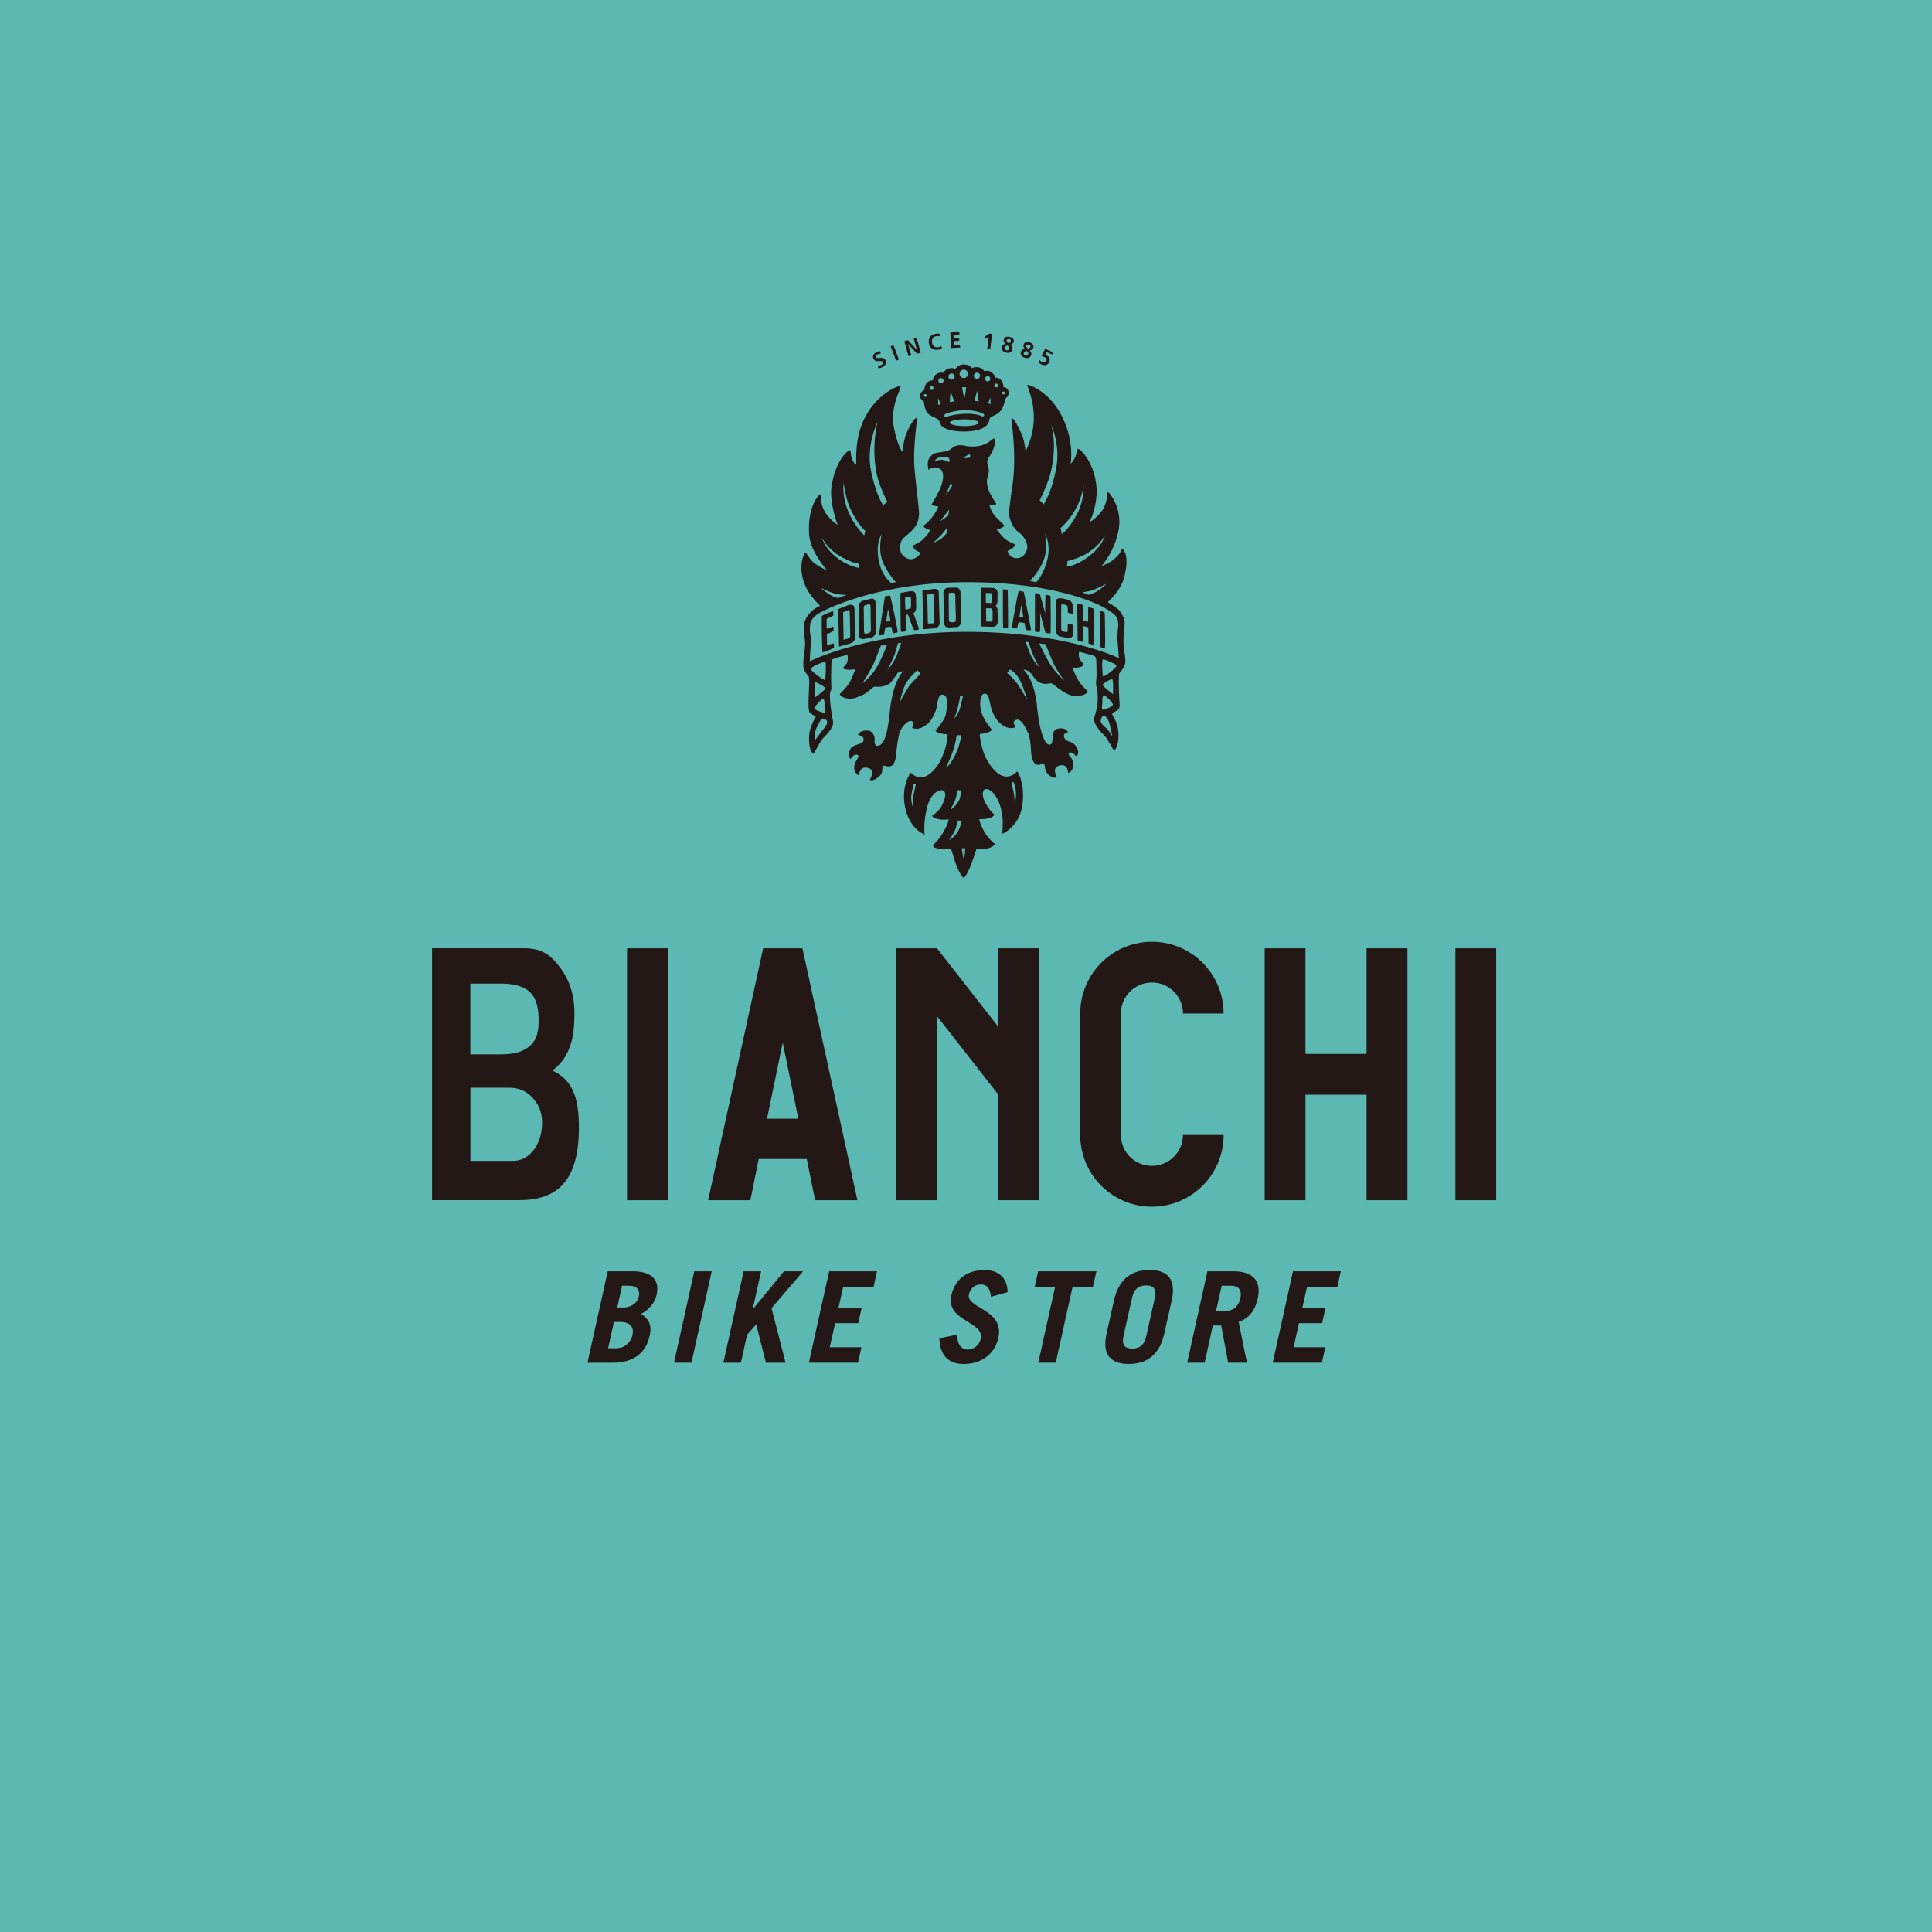
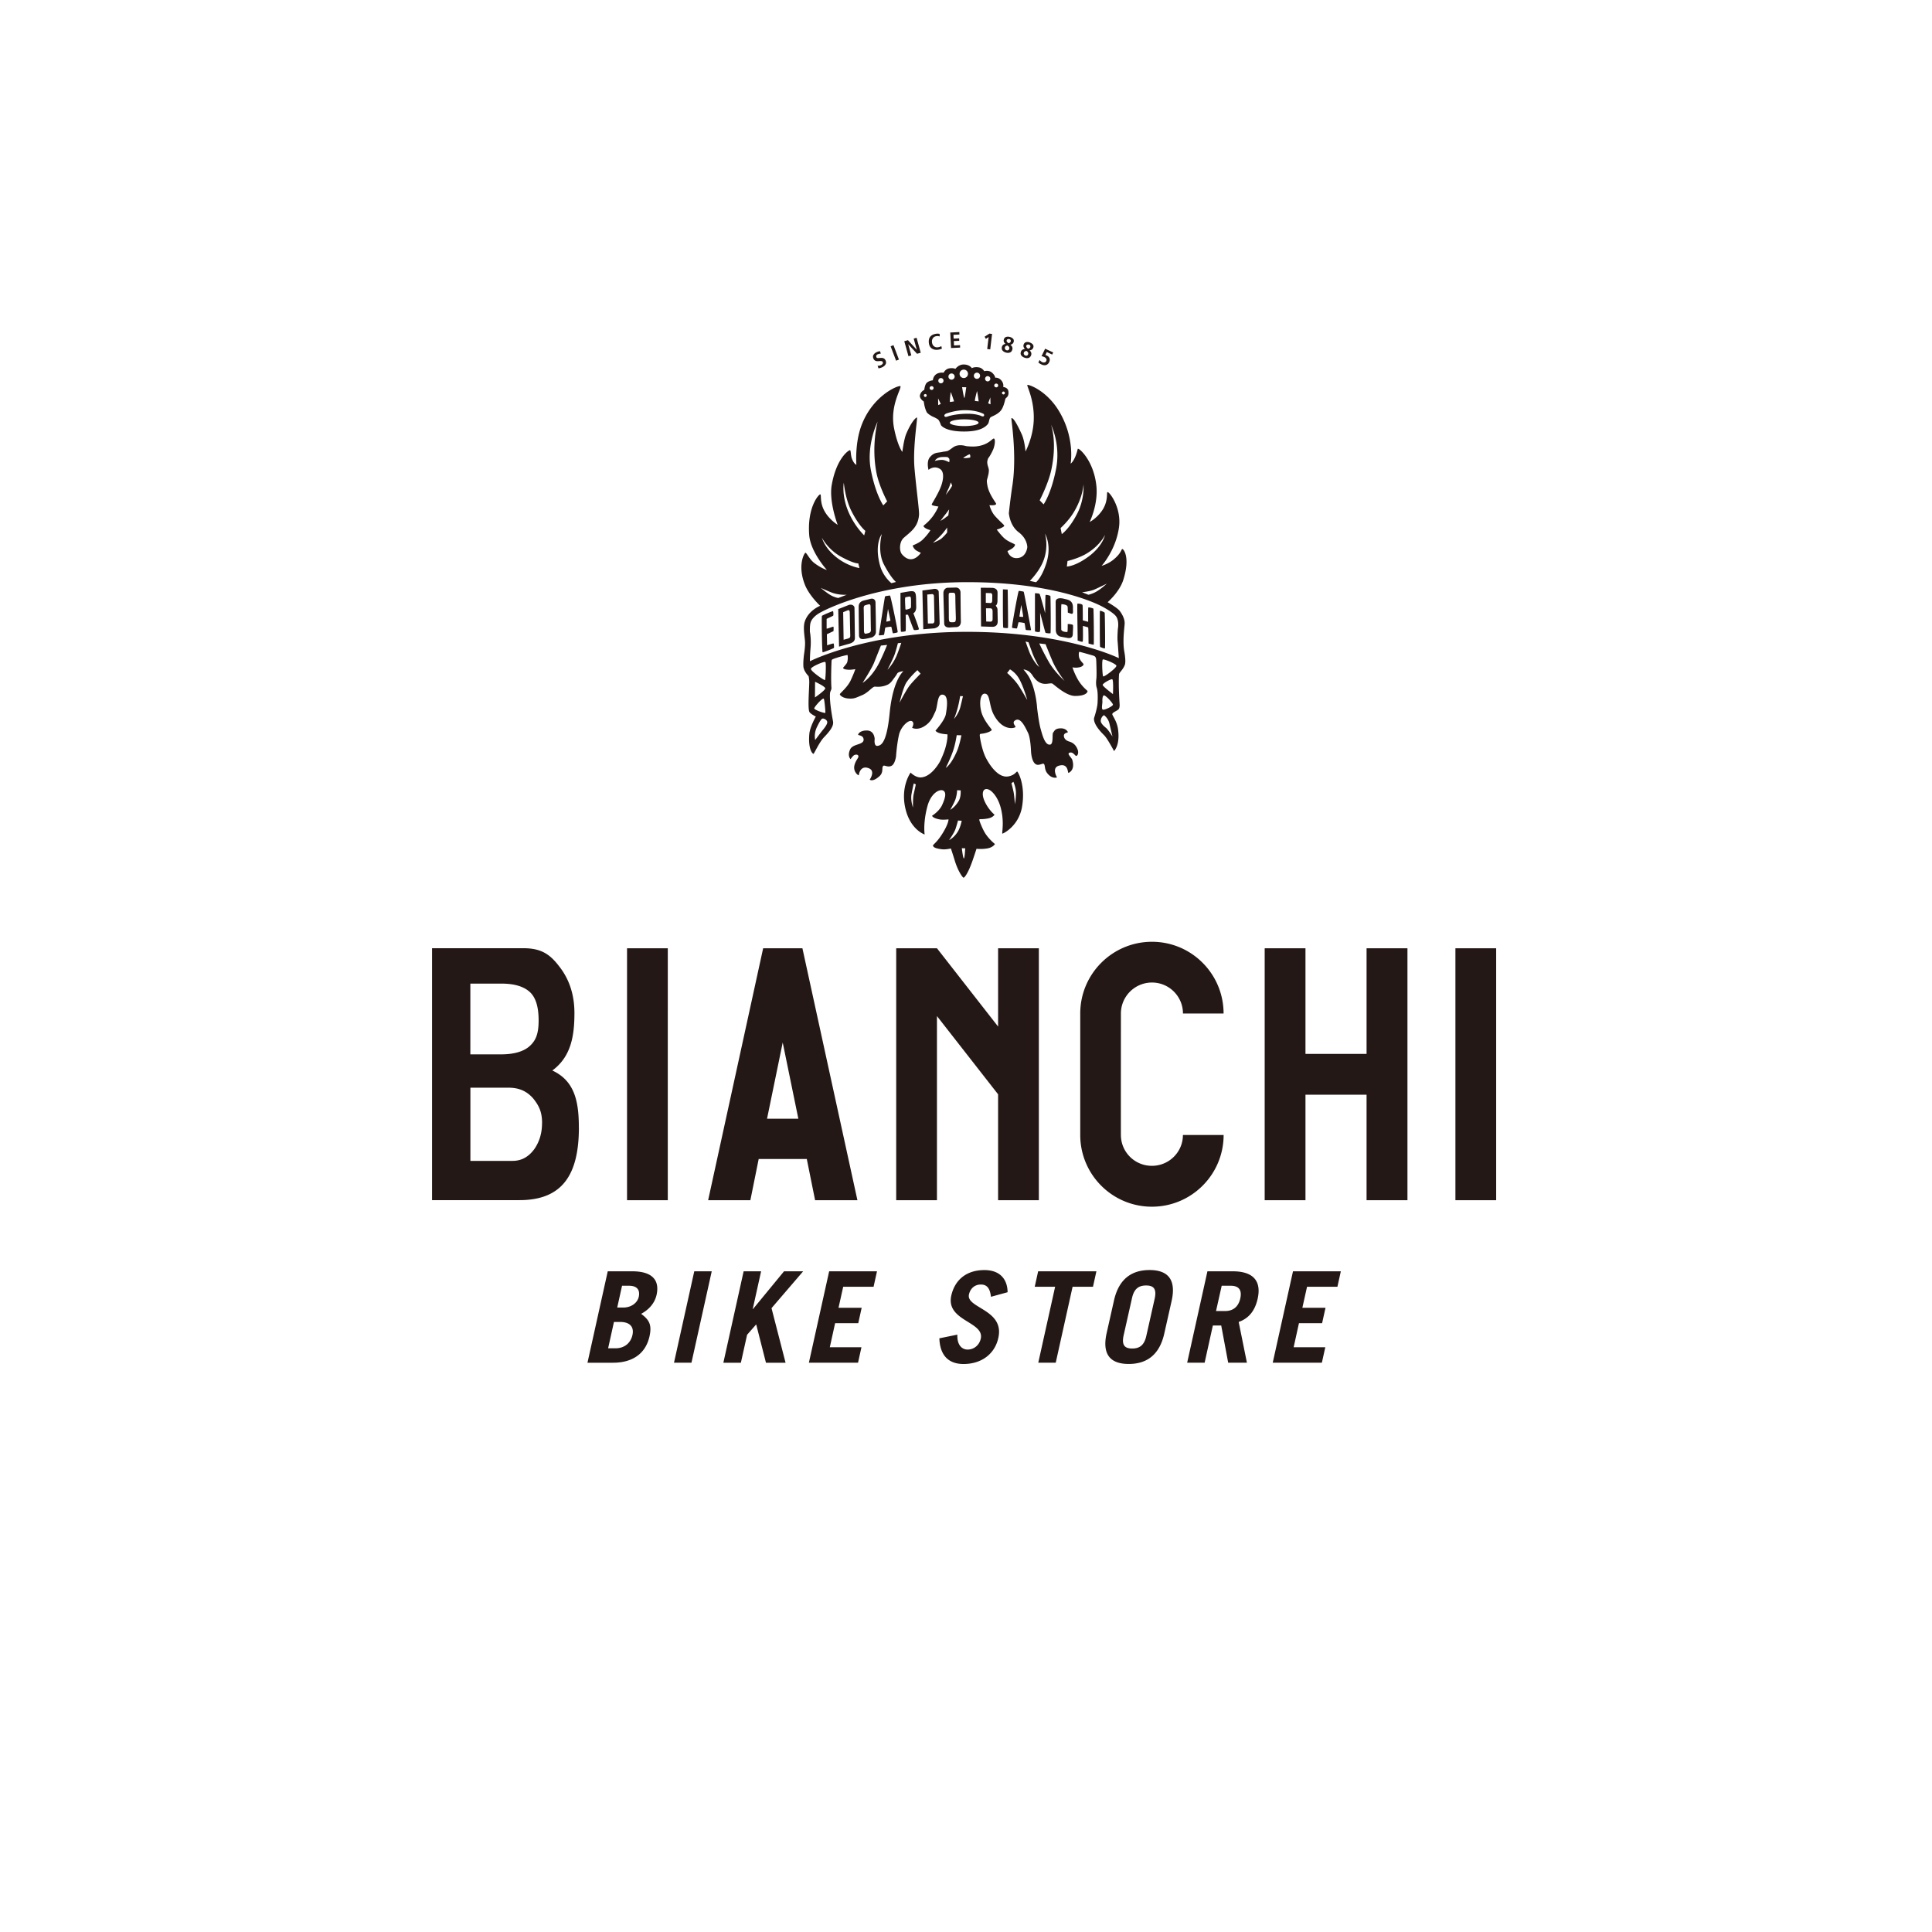
<svg xmlns="http://www.w3.org/2000/svg" width="1024" height="1024" viewBox="0 0 1024 1024" fill="none">
-   <path fill="#5CB8B2" d="M0 0h1024v1024H0z" />
  <path d="M322.115 673.818h13.013c9.929 0 14.684 4.152 12.875 12.48-.951 4.222-3.828 7.725-8.189 10.068 4.361 3.224 5.776 5.892 4.431 11.946-2.157 9.604-9.534 13.965-19.324 13.965h-13.547l10.741-48.436v-.023zm.208 40.804h3.898c4.825 0 8.049-2.83 9-7.052.998-4.616-1.74-6.913-6.588-6.913h-3.224l-3.086 13.942v.023zm4.825-21.597h3.225c4.152 0 7.446-2.412 8.189-5.706.742-3.549-.812-5.846-5.173-5.846H329.7l-2.552 11.529v.023zm30.087 29.229l10.741-48.436h9.256l-10.741 48.436h-9.256zm26.167 0l10.741-48.436h9.256l-4.431 19.996h.139l16.447-19.996h10.137L408.92 693.35l7.446 28.927h-10.392l-5.173-20.321-4.826 5.498-3.294 14.823h-9.255l-.024-.023zm45.328 0l10.741-48.436h25.354l-1.809 8.189h-16.099l-2.482 11.134h12.271l-1.809 8.189h-12.272l-2.807 12.735h16.772l-1.809 8.189H428.73zm96.502-34.935c-.534-4.57-2.158-6.495-5.359-6.495s-5.567 2.018-6.31 5.289c-1.6 7.307 18.999 7.864 15.566 23.012-1.809 8.327-8.722 13.825-18.442 13.825-7.516 0-12.48-4.106-12.805-13.617l9.534-1.948c-.209 5.845 2.691 7.91 5.428 7.91 3.225 0 6.171-2.157 6.983-5.776 2.018-9.117-18.581-9.256-15.635-22.803 1.879-8.328 7.98-13.548 17.583-13.548 8.259 0 12.202 4.895 12.272 11.738l-8.792 2.413h-.023zm55.882-13.501l-1.809 8.189h-10.81l-8.931 40.247h-9.256l8.931-40.247h-10.81l1.809-8.189h30.876zm9.303 15.566c2.621-11.947 9.859-16.239 18.859-16.239 9.001 0 14.359 4.292 11.738 16.239l-3.897 17.305c-2.621 11.947-9.859 16.238-18.86 16.238-9 0-14.359-4.291-11.738-16.238l3.898-17.305zm5.103 18.511c-1.137 5.359.882 6.843 4.57 6.843s6.379-1.484 7.516-6.843l4.431-19.718c1.136-5.358-.882-6.843-4.57-6.843-3.689 0-6.38 1.485-7.516 6.843l-4.431 19.718zm55.442 14.359l-3.688-19.718h-4.431l-4.361 19.718h-9.256l10.74-48.436h13.408c11.135 0 15.241 5.358 13.223 14.498-1.345 6.032-4.431 10.393-10.068 12.341l4.361 21.597h-9.928zm-6.449-27.373h4.755c4.083 0 7.052-2.018 8.12-6.704.997-4.686-.998-6.704-5.104-6.704h-4.755l-3.016 13.431v-.023zm30.064 27.373l10.741-48.436h25.354l-1.809 8.189h-16.099l-2.482 11.134h12.271l-1.809 8.189h-12.271l-2.807 12.735h16.771l-1.809 8.189h-26.051zm-47.601-120.697c0 9.048-7.354 16.355-16.447 16.355-9.094 0-16.424-7.307-16.424-16.355-.047-.301 0-64.28 0-64.372 0-9.071 7.4-16.424 16.47-16.424 9.07 0 16.424 7.353 16.424 16.424h21.527c0-20.971-16.957-38.021-37.951-38.021s-38.021 17.027-38.021 38.021v64.372c0 20.994 16.981 38.021 37.975 38.021 20.993 0 38.02-17.027 38.02-38.021h-21.597.024zm119.003 34.588h-21.667v-55.929h-32.383v55.929h-21.62V502.597h21.62v55.999h32.383v-55.999h21.667v133.548zm-195.369 0h-21.597v-56.138l-32.407-41.477v97.615h-21.597V502.597h21.597l32.407 41.5v-41.5h21.597v133.548zm-96.2 0h-22.386l-4.407-21.852h-25.494l-4.408 21.852h-22.386l29.16-133.548h20.808l29.159 133.548h-.046zm-31.271-43.217l-8.281-40.364-8.305 40.364h16.586zm-69.197-90.331h-21.597v133.548h21.597V502.597zm439.058 0h-21.597v133.548H793V502.597zm-507.514 38.276c0-7.284-1.554-12.225-4.686-15.102-3.132-2.853-8.073-4.43-14.846-4.43h-16.656v37.487h16.4c6.774 0 11.97-1.555 15.102-4.431 3.108-2.853 4.686-6.263 4.686-13.547v.023zm1.832 54.375c0-5.73-1.554-9.117-4.685-13.014-3.387-3.897-7.54-5.73-13.014-5.73h-20.298v38.786h22.362c4.686 0 8.583-2.087 11.715-6.518 2.598-3.897 3.897-8.328 3.897-13.524h.023zm19.51 2.343c0 25.494-9.117 38.507-31.503 38.507H229V502.574h48.39c9.372 0 14.058 3.131 18.999 9.627 4.941 6.263 8.072 14.336 8.072 24.728 0 12.225-1.832 23.175-11.714 30.459 11.714 5.451 14.057 16.122 14.057 30.203m182.796-384.8s-2.575-1.6-1.948-3.572c.626-1.949 2.227-2.575 2.227-2.575s.255-2.505 1.159-3.573c1.16-1.322 3.387-1.507 3.387-1.507s.093-2.042 1.786-3.225c1.694-1.16 3.921-.789 3.921-.789s.881-1.971 3.039-2.319c2.134-.348 3.201.278 3.201.278s1.601-2.25 4.199-2.32c3.294-.092 4.546 1.949 4.546 1.949s1.299-.905 3.921-.371c1.693.371 2.644 1.972 2.644 1.972s2.343-.72 4.037.719c1.693 1.415 1.786 2.76 1.786 2.76s1.693-.371 3.224 1.415c1.508 1.786.975 3.48.975 3.48s2.459.162 2.76 2.227c.441 2.946-1.253 3.387-1.508 3.92-.278.534-.904 4.64-2.691 6.588-1.786 1.972-4.5 2.807-5.173 3.294-.974.719-.719 2.761-1.6 3.735-.882.974-3.294 3.712-11.761 3.828-10.973.185-13.014-3.387-13.014-3.387s-.789-2.529-1.694-3.132c-1.252-.812-2.76-1.415-2.76-1.415s-2.575-1.299-3.132-2.412c-1.229-2.506-1.508-5.614-1.508-5.614l-.023.046zm.07-3.178c0 .418.348.766.765.766a.753.753 0 00.743-.766c0-.417-.348-.765-.743-.765a.788.788 0 00-.765.765zm3.062-3.943c0 .556.464.997 1.044.997.58 0 1.044-.441 1.044-.997 0-.557-.464-.998-1.044-.998-.58 0-1.044.441-1.044.998zm4.593-3.898c0 .766.603 1.392 1.369 1.392.765 0 1.391-.626 1.391-1.392 0-.765-.626-1.391-1.391-1.391-.766 0-1.369.626-1.369 1.391zm5.359-2.18c0 .905.742 1.647 1.647 1.647.904 0 1.647-.742 1.647-1.647s-.743-1.647-1.647-1.647c-.905 0-1.647.742-1.647 1.647zm5.915-1.462a2.227 2.227 0 104.454 0 2.227 2.227 0 00-4.454 0zm22.478 10.161c0 .417.348.765.766.765a.757.757 0 00.765-.765.758.758 0 00-.765-.766.773.773 0 00-.766.766zm-4.106-3.99c0 .557.464.997 1.044.997.58 0 1.044-.44 1.044-.997 0-.557-.464-.998-1.044-.998-.58 0-1.044.441-1.044.998zm-4.848-3.549c0 .765.626 1.392 1.369 1.392.742 0 1.392-.627 1.392-1.392 0-.766-.627-1.392-1.392-1.392-.766 0-1.369.626-1.369 1.392zm-5.962-1.601c0 .905.743 1.647 1.647 1.647.905 0 1.647-.742 1.647-1.647s-.742-1.647-1.647-1.647c-.904 0-1.647.742-1.647 1.647zm-18.906 15.542l1.369-.58-1.415-2.992.046 3.572zm6.287-1.647c.348 0 2.134-.324 2.134-.324s-1.508-4.593-1.786-4.918c0 0-.696 5.219-.348 5.219v.023zm6.402-7.84s.952 6.286 1.253 5.66c.232-.464.928-5.614.928-5.614l-2.181-.046zm6.82 7.307c.348.069 1.949.209 1.949.209s-.673-5.081-.881-5.429c0 0-1.416 5.15-1.068 5.22zm8.236 1.74l-.116-3.619-1.16 3.108 1.252.534.024-.023zm-23.268 4.825s-1.415.533-1.206 1.345c.209.812 1.392.441 1.392.441s3.132-1.299 9.395-1.554c6.31-.255 9.047 1.299 9.047 1.299s.766.278 1.114-.139c.347-.418-.047-1.021-.047-1.021s-3.572-2.227-10.694-2.041c-4.547.116-9.001 1.693-9.001 1.693v-.023zm1.694 4.964c0 .974 3.41 1.786 7.632 1.786 4.222 0 7.609-.789 7.609-1.786s-3.41-1.786-7.609-1.786-7.632.812-7.632 1.786zm-67.945 100.259s-4.686 2.065-5.846 5.614c-.511 1.601-.371 4.965-.371 4.965s.788 3.688.324 8.722c-.324 3.688-.324 6.866-.324 6.866s30.713-15.588 83.209-15.588 80.518 13.941 80.518 13.941-.487-7.237-.672-9.279c-.163-2.018.162-6.194.162-6.194s.858-4.175-.974-6.704c-1.578-2.134-7.076-5.033-7.076-5.033s-22.826-13.061-71.657-13.061c-48.83 0-77.34 15.751-77.34 15.751h.047zm-3.41 67.899s3.224-4.337 3.966-5.219c.743-.881 2.598-3.178 2.413-4.361-.186-1.183-1.856-1.972-2.598-1.74-.441.162-1.067.812-2.854 4.454-1.786 3.665-.927 6.843-.927 6.843v.023zm-.511-16.702c.07.743 5.498 2.691 5.892 2.297.116-.139-.44-7.261-.881-7.493-.743-.441-5.08 4.454-5.011 5.196zm.441-14.15l-.07 8.304s5.521-3.781 5.452-4.825c-.047-1.043-5.382-3.479-5.382-3.479zm-2.181-6.89c-.371 1.137 7.122 6.333 7.447 5.962.301-.371.696-9.047.185-9.534-.533-.534-7.492 2.482-7.632 3.572zm155.307 24.589s-1.461.696-1.716 2.854c-.163 1.415 1.832 3.131 2.853 3.943 1.021.812 3.364 4.501 3.364 4.501s-.766-3.271-1.647-6.983c-.696-2.853-2.854-4.315-2.854-4.315zm-.139-10.462c-.765.418-.742 2.506-.696 3.341.047.928-.626 3.642.139 4.152.766.511 5.452-1.786 5.452-2.598 0-.812-4.129-5.335-4.895-4.895zm-.557-5.59c0 .812 5.452 4.894 5.452 4.894s.371-7.608-.394-7.863c-.766-.256-5.058 2.18-5.058 2.969zm.256-4.547c.371.65 7.168-4.523 7.028-5.567-.116-1.067-6.472-3.619-7.168-3.364-.672.255-.255 8.305.116 8.954l.024-.023zm-48.599 56.672s.673 2.505 1.16 4.871c.278 1.299.696 6.263.696 6.263s.696-4.245.487-6.889c-.209-2.645-1.322-5.011-1.322-5.011l-1.021.766zm-51.777.139s-.557 2.087-1.183 5.567.766 7.168.766 7.168-.093-5.126.348-6.959a236.375 236.375 0 001.159-5.289l-1.09-.51v.023zm25.471 34.309s.626 5.498 1.09 5.405c.464-.07.696-5.359.696-5.359l-1.786-.046zm-2.018-14.684s-.626 2.366-1.322 4.454c-.696 2.111-3.41 5.915-3.41 5.915s2.435-1.044 4.523-4.315c1.531-2.412 2.157-5.915 2.157-5.915l-1.948-.139zm-.487-16.053s0 2.227-.905 4.918c-.51 1.508-2.714 5.451-2.714 5.451s2.366-1.183 4.454-4.662c1.368-2.297 1.044-5.637 1.044-5.637l-1.879-.07zm-.209-29.159s-.626 4.523-1.972 8.421c-1.322 3.897-3.827 8.884-3.827 8.884s2.783-1.461 5.984-8.977c1.369-3.225 2.297-8.282 2.297-8.282l-2.482-.069v.023zm1.809-20.739s-.348 2.575-1.183 5.846c-.812 3.271-2.041 6.263-2.041 6.263s2.436-2.644 3.41-6.541a426.997 426.997 0 001.322-5.498l-1.531-.07h.023zm24.914-12.271s3.341 2.853 5.707 6.17c1.415 1.995 4.964 8.189 4.964 8.189s-1.995-7.307-4.454-11.506c-1.879-3.224-4.709-4.755-4.709-4.755l-1.484 1.902h-.024zm9.767-16.656s1.925 5.568 2.644 7.006c2.529 5.103 4.593 6.495 4.593 6.495s-2.366-3.851-3.897-8.165l-1.786-4.942-1.554-.394zm7.26.998s2.181 4.801 5.15 9.951c2.946 5.15 8.258 9.929 8.258 9.929s-4.152-5.22-6.495-10.717c-1.508-3.526-3.572-8.746-3.572-8.746l-3.341-.394v-.023zm-64.581 14.173s-3.666 3.294-5.8 6.496c-1.763 2.667-3.665 10.786-3.665 10.786s3.48-6.68 5.266-9c1.786-2.32 5.892-6.403 5.892-6.403l-1.693-1.879zm-10.346-14.266s-.882 3.549-1.694 5.869c-.789 2.32-3.827 8.212-3.827 8.212s3.015-3.039 4.894-7.586c1.392-3.387 2.413-6.681 2.413-6.681l-1.786.186zm-9.001 1.253l-3.665 9.186c-1.253 3.108-6.055 10.601-6.055 10.601s4.988-2.923 9.001-11.042c2.18-4.408 4.013-9.093 4.013-9.093l-3.294.348zm35.121-62.587s-1.601 2.319-2.946 3.758c-2.32 2.505-4.64 4.361-4.64 4.361s3.225-1.067 4.825-2.505a22.96 22.96 0 002.761-2.947v-2.667zm1.067-9.627s-1.346 1.879-2.157 2.853c-.789.974-2.483 3.294-2.483 3.294s1.856-1.067 2.483-1.601c.626-.533 1.693-1.252 1.693-1.252l.441-3.294h.023zm.881-14.267s-.765 2.32-1.159 3.109c-.72 1.438-1.508 3.479-1.508 3.479l2.134-2.853c.533-.719 1.253-2.041 1.253-2.041l-.72-1.694zm-.881-10.694s.441-1.6-.186-2.134c-.626-.533-.092-.719-3.386-.626-3.295.093-4.014 2.064-4.014 2.064s2.135-.626 4.014-.533c1.415.069 3.572 1.229 3.572 1.229zm7.446-2.343s.627.279 2.158.093a17.582 17.582 0 001.438-.209c.232-.046.278-1.716-.325-1.716-1.067.371-3.294 1.832-3.294 1.832h.023zm-35.654 65.812s-2.575-2.042-6.333-9.187c-3.735-7.121-1.16-16.215-1.16-16.215s-4.106 5.081-.974 16.587c1.624 6.008 6.054 9.441 6.054 9.441l2.413-.626zm-26.121 6.773s-3.665.279-7.399-.974c-1.601-.534-6.333-2.668-6.333-2.668s3.038 2.575 5.173 3.828c2.134 1.253 4.106 1.531 4.106 1.531l4.453-1.694v-.023zm6.148-16.656s-1.786.441-8.908-3.386c-7.122-3.828-10.346-10.161-10.346-10.161s1.438 6.055 9.093 11.413c5.591 3.897 10.787 4.64 10.787 4.64l-.626-2.506zm3.758-17.212s-3.294-2.482-7.307-10.346c-3.387-6.588-4.106-15.148-4.106-15.148s-1.439 7.214 3.039 16.749c3.201 6.843 7.747 11.134 7.747 11.134l.627-2.412v.023zm9.511-13.501l2.041-2.134s-4.407-8.235-5.753-15.542c-2.668-14.406.696-26.701.696-26.701s-6.147 12.457-3.572 25.657c2.575 13.199 6.588 18.72 6.588 18.72zm105.316 46.024l3.387 1.345s2.088-.441 4.106-1.6c2.946-1.694 5.614-4.269 5.614-4.269s-4.802 2.366-6.611 3.132c-2.32.974-6.496 1.415-6.496 1.415v-.023zm-24.357-5.312s2.946-2.227 5.451-10.068c3.039-9.534-.719-15.682-.719-15.682s2.134 6.844-.881 14.522c-2.274 5.776-7.145 10.532-7.145 10.532l3.294.719v-.023zm16.679-11.251l-.348 2.946s4.361 0 11.575-5.336c7.563-5.613 8.63-11.413 8.63-11.413s-2.389 5.452-9.789 9.906c-4.292 2.575-10.068 3.92-10.068 3.92v-.023zm-3.665-17.445l.626 3.202s3.851-2.599 8.026-10.532c4.199-7.934 3.48-15.867 3.48-15.867s-.186 6.681-5.266 14.985c-2.807 4.593-6.866 8.212-6.866 8.212zm-9.001-12.573s4.013-5.521 6.588-18.72c2.575-13.199-2.691-23.522-2.691-23.522s3.48 9.093.093 24.334c-1.624 7.237-6.078 15.774-6.078 15.774l2.065 2.134h.023zm-8.653-63.259c.325-.464 9.79 2.551 16.494 13.338 9 14.522 6.472 28.348 6.472 28.348s2.25-1.323 3.758-7.772c.255-1.067 8.513 5.869 9.905 19.695.975 9.813-3.572 18.999-3.572 18.999s3.34-1.601 6.333-5.707c3.711-5.103 2.505-9.951 3.085-10.067.51-.882 7.678 7.864 6.101 18.79-1.717 12.016-9.186 20.228-9.186 20.228s3.41-.905 6.379-3.364c4.083-3.364 4.036-5.475 4.57-5.544.789 0 4.291 4.547.533 16.401-2.018 6.379-8.281 11.784-8.281 11.784s5.08 2.923 6.333 4.547c1.253 1.623 2.853 4.361 2.668 6.959-.163 2.598-1.16 9.279-.163 14.707.418 2.343.812 5.614.255 7.029-.927 2.482-2.923 4.013-3.038 4.894-.186 1.787-.279 7.4.278 15.798.093 1.508-.139 2.575-.812 3.062-1.206.881-3.34 1.647-3.039 2.529.394 1.159 2.413 3.711 2.993 7.631 1.252 8.653-2.088 11.738-2.088 11.738s-3.573-6.727-5.22-8.351c-6.82-6.634-5.265-9.487-5.265-9.487s1.577-4.779 1.739-7.609c.372-6.078-.417-8.073-.417-8.073s-.65-1.508-.209-4.825c.232-1.763 0-8.629-.093-9.975-.093-1.345-.464-1.949-1.74-2.32-1.275-.348-5.66-1.647-7.144-1.948-.395-.093-.534 2.435.092 3.665.998 1.949 2.158 2.505 2.088 3.016-.046.44-.765 1.229-2.204 1.507-2.25.464-3.665 0-3.665 0s.673 2.436 2.506 5.846c2.412 4.501 5.474 6.472 5.474 6.774.093.348-.487 2.575-6.588 2.575-4.964 0-11.367-6.31-12.155-6.612-1.531-.324-3.712.882-6.473-.44-2.551-1.23-4.152-4.199-4.152-4.199s-1.206-1.508-1.879-1.879c-1.879-1.021-2.691-.881-2.691-.881s2.042 2.273 3.132 4.314c3.642 6.959 4.106 16.215 4.106 16.215s.881 7.563 1.879 11.042c.974 3.48 2.366 8.746 5.08 8.212 1.786-.348.905-5.614 1.508-6.333.626-.696.812-1.948 3.201-2.227 3.758-.44 4.64 1.972 4.64 1.972-.047.302-2.274.348-2.135 2.041.163 2.32 2.854 2.947 2.854 2.947s2.157.487 3.479 2.412c2.32 3.387.72 5.173.348 5.173-.626.093-.881-.789-2.041-1.508-.673-.417-1.508-.324-1.949 0-.904.673 1.462 2.482 1.81 3.758 1.6 5.637-2.158 6.774-2.018 6.774-.58.348.139-5.498-5.289-3.758-3.782 1.206-.835 6.147-.835 6.147s-2.691 1.114-5.313-2.412c-1.554-2.088-.765-4.501-1.902-4.849-.51-.162-2.366.998-3.712.441-2.714-1.113-2.853-7.214-2.853-7.214s-.232-6.82-1.6-9.627c-1.392-2.807-3.735-8.096-6.496-6.727-2.528 1.252.139 3.247-.139 3.665-.046.487-6.588 2.714-11.483-6.472-2.737-5.104-1.739-11.413-4.987-11.181-2.088.139-2.853 4.801-1.647 9.534 1.206 4.732 5.567 9.232 5.567 9.673-.023.325-1.832 1.647-5.521 2.041-.417.047-1.067-.139-.788 1.601.255 1.74 1.275 7.609 3.34 11.46 4.663 8.675 8.954 9.325 8.954 9.325s1.647.742 4.106-.139c2.459-.882 2.946-2.274 3.387-2.227.441.185 4.477 7.121 2.575 18.581-1.74 10.439-10.161 14.452-10.462 14.313-.348-.325 1.206-6.24-.928-13.988-1.856-6.728-6.379-10.973-8.653-9.233-.58.441-1.809 2.621.951 7.586 2.042 3.688 4.501 5.614 4.501 5.614s-.835 1.507-3.503 1.995c-3.433.626-4.292.162-4.547.533-.278.348 1.601 4.756 2.761 6.774 2.041 3.526 5.497 6.24 5.497 6.24s-.974 1.879-4.268 2.366c-3.294.487-5.498.139-5.498.139s-.997 3.085-2.134 6.379c-2.459 7.006-4.315 9.001-4.732 8.955-.394.046-2.9-3.248-4.686-9.14-.742-2.459-2.018-6.333-2.018-6.333s-2.807.626-4.454.441c-4.57-.487-4.802-1.415-5.057-1.879 0-.835 2.041-1.462 5.474-7.215 2.947-4.964 2.761-6.773 2.761-6.773s-2.853.324-4.5.046c-4.106-.719-4.199-1.995-4.199-1.995s3.758-2.273 5.312-5.66c1.554-3.387 2.482-6.611.626-7.632-1.879-1.021-6.518 1.183-8.42 8.305-2.413 8.954-1.462 14.939-1.462 14.939s-7.678-2.506-10.253-13.988c-2.598-11.483 2.807-18.813 2.807-18.813s2.528 2.644 5.405 2.551c5.915-.232 10.253-8.606 10.253-8.606s1.879-3.874 2.761-6.959c1.392-4.849 1.113-7.261 1.113-7.261s-2.088-.116-3.619-.487c-2.459-.627-2.714-1.508-2.714-1.508s4.895-5.405 5.475-8.653c1.253-7.029.626-10.16-1.647-10.392-3.132-.325-2.482 6.147-4.013 9.186-.859 1.693-1.694 4.338-4.245 6.472-4.64 3.874-7.98 1.902-7.98 1.902s1.554-2.667-.14-3.526c-1.693-.858-5.822 2.854-6.82 7.308-1.159 5.173-1.554 11.413-1.554 11.413s-.51 3.758-2.18 4.825c-1.926 1.206-3.874-.302-4.454.093-1.299.835.371 3.294-2.227 5.613-3.665 3.248-5.08 1.74-5.08 1.74s3.294-4.639-.58-6.054c-4.709-1.74-5.22 3.758-5.22 3.758-.417.092-3.062-1.949-2.32-5.22.766-3.271 2.923-4.361 1.833-5.451-.487-.487-1.717-.255-2.181.139-.811.673-1.67 1.972-1.67 1.972s-1.879-1.554-.255-5.127c1.415-3.178 7.446-2.273 7.145-5.405-.232-2.227-2.853-1.995-2.9-2.412 0-.534 1.206-2.343 4.802-2.227 3.92.139 3.967 4.546 3.967 4.546s-.534 3.828 1.461 3.596c1.833-.209 4.895-1.16 6.472-17.329 1.74-17.885 7.308-22.246 7.308-22.246s-2.807.209-3.341 1.299c-.441.905-2.32 3.317-2.32 3.317s-1.067 1.763-2.76 2.552c-3.387 1.554-6.24.974-6.82 1.021-1.299.139-3.433 3.155-6.635 4.5-3.038 1.276-3.966 1.809-6.031 1.833-4.315.046-5.799-1.856-5.799-2.274 0-.58 3.966-3.572 5.753-7.4 1.786-3.827 2.459-5.938 2.459-5.938s-2.042.371-3.48.324c-2.459-.092-2.969-.649-2.993-.974-.046-.255 1.879-1.995 2.181-3.085.58-2.181.139-3.781.139-3.781s-3.247.58-7.052 1.948c-1.02.372-1.392.488-1.415 1.462-.046.974-.394 9.372-.046 13.988.069 1.067-.627 1.832-.719 2.644-.093.812-.464 4.385 1.554 15.102.441 2.366-1.276 4.848-4.802 8.513-2.413 2.506-5.266 8.746-5.521 8.746-.557.046-2.946-2.459-2.227-10.555.325-3.781 3.433-9.186 3.433-9.186s-2.737-1.392-3.34-2.366c-1.114-1.787-.047-13.548-.139-16.401-.047-1.322-.348-2.668-.348-2.668s-2.598-2.505-2.761-5.173c-.185-3.131.441-7.052.441-7.052s.533-3.387.441-5.799c-.093-2.413-1.183-7.609-.186-10.787 1.925-6.054 8.189-8.467 8.189-8.467s-5.707-5.335-7.98-10.926c-4.245-10.485-.394-17.05.185-17.213.766.209 2.204 3.596 4.779 5.521 3.712 2.831 6.588 3.619 6.588 3.619s-8.676-9.511-9.372-18.488c-1.136-14.939 5.22-21.806 5.869-21.574.743.232-.533 4.547 2.714 9.674 2.668 4.198 6.519 6.472 6.519 6.472s-4.732-12.225-3.155-21.156c2.529-14.36 9.163-18.605 9.72-18.419.441.278.325 2.714.928 4.361 1.113 3.039 2.412 3.387 2.412 3.387s-.904-11.089 2.598-20.6c5.962-16.284 19.95-21.805 20.762-21.04.65 1.207-5.822 10.416-3.34 22.525 1.948 9.488 4.338 12.295 4.338 12.295s.812-6.612 2.041-9.534c2.853-6.774 5.359-8.885 5.707-8.7.394.557-2.274 15.821-1.299 26.956.974 11.135 2.598 22.478 2.389 24.705-.534 6.403-4.245 8.723-8.073 12.086-2.389 2.088-2.528 6.936-.928 8.769 5.452 6.286 9.975-.812 9.975-.812s-2.204-.974-2.853-1.554c-1.299-1.16-1.462-2.32-1.462-2.32.209-.186 3.387-1.23 5.313-3.132 2.946-2.899 4.059-4.987 4.059-4.987s-1.345-.395-1.972-.719c-.626-.302-1.368-.766-1.693-1.369-.046-.534 2.204-1.554 5.011-5.359 1.995-2.737 2.899-5.08 2.899-5.08s-1.391-.209-2.041-.371c-.974-.209-1.438-.325-1.508-.742 0-.348 3.99-6.426 5.266-10.578 1.345-4.362.858-7.145-.882-8.235-3.247-2.065-6.077.487-6.077.487s-1.207-4.315.672-6.635c1.879-2.32 3.526-2.389 5.127-2.621.882-.139 1.067-.139 1.508-.255.441-.139 1.461-.186 2.482-.418 1.021-.209 2.691-1.716 3.735-2.32 2.76-1.6 6.379-.348 6.379-.348s2.83.372 5.127.163c6.843-.627 8.699-4.338 9.673-4.176.905.534.371 3.967-.441 5.823-1.461 3.317-2.644 4.639-2.644 4.639s-.51 1.323-.487 2.088c.046 1.925.812 2.853.858 4.315-.046 1.392-.162 1.995-.974 4.964-.232.812.046 2.134.209 3.155.858 4.686 4.732 9.279 4.639 9.673-.162.464-.835.627-1.392.673-.928.093-2.18 0-2.18 0s.904 3.41 2.853 5.614c2.668 3.015 5.034 4.825 4.987 5.266-.046.417-.835.812-1.531 1.16-.974.487-2.435.881-2.435.881s2.389 3.224 4.152 4.732c2.32 1.995 5.475 2.807 5.521 3.294.023.557-.65 1.415-1.554 2.019-1.207.765-2.413 1.345-2.413 1.345s.928 3.92 5.034 3.735c4.964-.209 5.451-5.753 5.451-5.753s.163-4.408-4.593-7.98c-4.778-3.573-5.173-10.114-5.173-10.114s.859-8.212 1.879-14.707c2.482-16.215-.765-35.4-.533-35.562.348-.232 1.438-.371 5.428 8.374 1.624 3.549 2.041 9.233 2.041 9.233s3.99-7.354 4.361-16.447c.441-10.949-3.758-18.257-3.386-18.79h-.024zm-108.842 122.39c.185-.325 5.66-2.622 5.869-2.506.209.255.278 2.111.116 2.343-.116.232-3.294 1.531-3.503 1.786v5.104c.394.162 3.248-1.067 3.526-1.021.325.116.116 2.366.116 2.366l-3.503 1.647.116 5.869s3.271-1.136 3.433-.951c.232.209.279 2.111.209 2.297-.116.278-5.567 2.366-6.031 2.366-.325-.65-.603-18.813-.348-19.324v.024zm11.251-1.972l.232 14.614 2.505-.696s.603-.278.789-.464c.185-.208.232-.835.232-.835l-.279-12.712s-.046-.626-.324-.858c-.279-.232-.743-.047-.743-.047l-2.412.998zm-2.181 18.233l-.441-19.857 5.73-2.25s1.16-.302 1.949.162c1.113.627.951 1.624.951 1.624l.209 15.774s.069 1.067-.72 1.879c-.695.696-1.948 1.067-1.948 1.067l-5.753 1.624.023-.023zm86.851-30.342l2.529.116s.325 20.158.139 20.321c-.185.185-2.18.069-2.482-.139-.302-.232-.186-20.298-.186-20.298zm16.981 22.293v-20.229s2.204 0 2.482.418c.348.487 2.923 10.137 2.923 10.137s.07-9.348.232-9.604c.162-.255 2.343.209 2.552.534.116.186.301 19.579.046 19.695-.51.208-2.389-.047-2.621-.209-.209-.186-2.877-10.625-2.877-10.625s.186 9.813-.139 10.045c-.742.51-2.552-.139-2.552-.139l-.046-.023zm15.612-17.236c1.415.394 4.709.487 4.523 4.871-.069 1.531.464 3.433-1.02 2.97l-1.694-.557s-.046-2.39-.093-2.9c-.023-.348-.069-1.392-3.27-1.577-.302 0-.116 13.013-.116 13.431 0 .418.603.998 1.786 1.206.858.139 1.16.163 1.461.07.232-.58.139-3.804.186-4.152.301-.116 2.505.116 2.737.487.232.371-.046 3.874-.046 4.732 0 1.206-.557 2.552-2.9 2.111-1.392-.278-3.178-.557-3.781-.719-.603-.163-2.343-.974-2.343-3.526 0-2.552-.07-13.362-.07-14.939 0-1.578 1.624-2.32 4.64-1.508zm7.005 22.084c.07-.859-.324-19.347-.116-19.509.209-.163 2.274 0 2.691.649.209.279.163 8.166.163 8.166l2.853.765s-.069-7.307.07-7.562c.139-.278 2.551.371 2.691.603.162.209.371 18.906.162 19.068-.232.14-2.737-.603-2.737-.603s-.024-8.304-.186-8.49c-.139-.186-2.807-.835-2.807-.835s.163 8.119-.116 8.305c-.533.347-2.482-.604-2.644-.534l-.024-.023zm11.785-15.682c.325-.301 2.436.65 2.552.975.116.324.371 18.72.116 18.859-.279.163-2.367-.603-2.552-.835-.186-.232-.163-18.465-.116-19.022v.023zm-124.733-2.876s-.534.487-.441 1.6c.07.812.139 9.001.139 11.46 0 2.459.905 1.879 1.833 1.693 1.554-.278 1.925-.835 1.833-2.273a1166.45 1166.45 0 01-.163-11.854c0-1.786-.928-1.206-1.392-1.16-.44.047-1.786.534-1.786.534h-.023zm-3.085.394c.046-1.972 1.554-2.714 2.32-2.946.927-.278 1.832-.441 3.827-.974 2.018-.534 2.761.881 2.761 1.879 0 .997.324 14.661.185 16.006-.139 1.322-1.368 2.389-2.412 2.621-1.021.209-2.135.534-3.712.743-1.554.232-2.76-.093-2.807-1.903-.023-1.113-.209-14.405-.162-15.426zm14.684 8.143c.557-.047 1.484-.325 2.134-.511-.07-.719-1.299-6.217-1.299-6.217s-.928 6.287-.858 6.728h.023zm-4.06 7.214c.279-.998 3.155-20.367 3.341-20.576.208-.209 2.389-.487 2.621-.441.348.07 4.315 19.207 4.06 19.393-.163.278-2.274.626-2.506.58-.162-.046-.742-3.41-.881-3.433-.719-.093-3.016.325-3.155.441-.163.301-.534 3.595-.719 3.827-.65.116-2.366.371-2.761.209zm14.174-20.136c-.487.07-.093 4.547-.093 5.522 0 .974.139 1.159.789.974 1.531-.418 2.227-.58 2.227-1.508 0-6.403.325-5.521-2.946-4.988h.023zm-2.691-2.319s4.129-.719 4.802-.812c3.967-.487 3.387 1.067 3.572 8.119.07 2.9-1.508 3.48-1.508 3.48s3.178 8.327 2.9 8.513c-.301.394-2.366.534-2.621.325-.163.093-3.109-8.027-3.109-8.027h-1.252s.208 8.56-.047 8.676c-.371.279-2.273.487-2.459.279-.255-.139-.255-20.53-.255-20.53l-.023-.023zm14.22.858l.325 15.38 2.552-.046c1.113-.093.927-1.74.927-1.74l-.255-12.782s-.069-1.044-1.02-1.021l-2.552.232.023-.023zm-2.111 18.465l-.464-20.576 5.73-.789s1.16-.301 1.972.163c1.113.603.951 1.554.951 1.554l.487 16.285s.069 1.044-.719 1.809c-.696.673-1.972 1.021-1.972 1.021l-5.985.487v.046zm15.171-19.393c-1.879 0-1.693.047-1.693 2.552 0 1.299.069 7.864.069 10.485 0 2.621.395 2.598 1.81 2.598 1.554 0 1.972 0 1.902-2.667-.046-1.416-.255-7.679-.255-10.3 0-2.621-.209-2.668-1.81-2.668h-.023zm-4.5.139c.046-1.948 1.392-2.737 2.18-2.783 1.253-.047 3.294-.07 4.246-.116 2.111-.07 2.644 1.67 2.644 2.667 0 .998.116 13.664.186 15.172.069 1.507-.557 3.154-2.668 3.154-.534 0-1.833.093-3.364.186-1.136.07-2.76-.325-2.807-2.157 0-1.114-.44-15.102-.417-16.146v.023zm22.571 8.119l.116 6.983s1.16.07 2.25.07 1.137-.952 1.137-1.346v-4.106c-.047-1.229-.511-1.577-1.16-1.601-.65-.023-2.366 0-2.366 0h.023zm-.07-2.922s2.297.116 2.529.116c.742 0 .835-.998.835-1.207l.046-2.923c0-.301-.255-1.136-.835-1.136s-2.598-.047-2.598-.047v5.22l.023-.023zm-2.551 12.526l-.14-20.53s4.965.047 6.078.07c1.091.046 2.784.557 2.807 2.436.023 1.856-.046 3.619-.023 4.129.046 2.366-.974 2.923-.974 2.923s.951.835.974 1.995c.023 1.183.116 5.498.116 6.147 0 .65.023 2.969-2.737 3.016-.951 0-6.078-.186-6.078-.186h-.023zm22.339-5.08c.069-.441-1.044-6.356-1.044-6.356s-.882 5.451-.951 6.194c.649.208 1.438.116 1.995.162zm4.175 7.006c-.394.162-2.087.046-2.76-.07-.186-.255-.534-3.294-.696-3.619-.116-.116-2.459-.533-3.155-.441-.139 0-.719 3.202-.905 3.271-.208.047-2.412-.162-2.575-.44-.255-.186 3.225-19.394 3.573-19.44.232-.046 2.412.232 2.621.441.186.209 3.781 19.416 3.897 20.321m-81.284-146.144a4.23 4.23 0 011.671-.418l-.488-1.299a6.835 6.835 0 00-1.879.603 3.412 3.412 0 00-1.531 1.369c-.371.603-.348 1.322.047 2.157.162.302.325.534.533.696.209.163.418.279.65.371.232.07.487.116.719.116.232.024.464.024.719 0a9.173 9.173 0 011.346-.046c.208 0 .371.046.533.116a.73.73 0 01.348.394c.162.348.139.65-.07.951a2.036 2.036 0 01-.765.65c-.603.278-1.229.417-1.902.371l.51 1.392c.394-.093.742-.186 1.021-.255.301-.07.626-.209 1.02-.395.766-.371 1.346-.881 1.694-1.507.348-.604.348-1.3-.023-2.135a3.247 3.247 0 00-.534-.742 2.331 2.331 0 00-.649-.371 2.664 2.664 0 00-.719-.162c-.232 0-.488-.001-.72.023-.232 0-.487 0-.696.046-.231 0-.44.046-.649.046-.209 0-.348-.046-.51-.115a.46.46 0 01-.325-.325.865.865 0 01-.139-.557c0-.186.046-.348.116-.464.069-.139.185-.255.301-.348a2.02 2.02 0 01.371-.232v.07zm6.844-4.292l2.899 7.632 1.508-.603-2.9-7.632-1.507.603zm12.225-4.083l1.647 5.939-4.686-5.103-1.949.556 2.227 7.957 1.508-.441-1.647-5.938 4.686 5.08 1.948-.557-2.203-7.933-1.508.44h-.023zm14.66 3.99a2.44 2.44 0 01-.742.348c-.325.14-.649.209-.997.256-.859.139-1.578-.047-2.158-.534-.58-.441-.904-1.113-1.044-1.949-.116-.858 0-1.6.418-2.227.371-.626.997-1.02 1.856-1.159.301-.047.58-.07.881-.07.302.046.603.093.951.232l-.092-1.392a5.284 5.284 0 00-1.903-.046c-2.899.487-4.152 2.18-3.758 5.057.209 1.392.812 2.32 1.74 2.853.905.557 1.995.719 3.341.51.626-.116 1.229-.278 1.809-.556l-.302-1.346v.023zM508.46 176l-4.802.232.417 8.235 4.802-.232-.046-1.299-3.178.162-.116-2.319 2.876-.14-.046-1.299-2.923.14-.093-2.019 3.155-.162-.046-1.299zm13.385 2.436l.672 1.16 1.485-.951-.766 6.332 1.601.209.974-8.189-1.391-.185-2.552 1.647-.023-.023zm11.088 3.804c-1.067.232-1.717.789-1.925 1.67-.163.812-.024 1.462.44 1.972.441.487 1.067.835 1.833 1.021.812.185 1.508.162 2.111-.116.603-.255.974-.812 1.183-1.601.209-.905-.139-1.74-1.044-2.459a2.808 2.808 0 001.206-.603c.302-.301.488-.649.557-1.021.139-.672 0-1.229-.464-1.67-.464-.417-1.044-.719-1.786-.881-.719-.163-1.369-.116-1.925.093-.557.231-.952.719-1.091 1.438-.116.417-.069.812.116 1.183.163.371.418.719.789.974v.047-.047zm-.139 2.9c-.186-.255-.255-.557-.186-.928.07-.325.232-.603.464-.742a2.63 2.63 0 01.835-.348c.348.185.603.394.835.696.209.278.279.626.209 1.02-.093.325-.255.58-.533.719-.256.14-.534.186-.859.116-.348-.092-.603-.278-.765-.533zm.765-4.245a.645.645 0 010-.464.752.752 0 01.534-.627 1.34 1.34 0 01.858-.069c.302.069.534.232.673.441a1 1 0 01.069.788 1.25 1.25 0 01-.417.627 1.526 1.526 0 01-.742.324 3.888 3.888 0 01-.348-.301c-.116-.093-.279-.209-.348-.325a.922.922 0 01-.232-.418l-.047.024zm9.627 4.082c-1.09.116-1.809.604-2.064 1.439-.279.788-.209 1.461.208 1.995.395.533.975.928 1.74 1.183.789.278 1.485.301 2.111.116.603-.186 1.067-.696 1.346-1.462.301-.881.046-1.74-.812-2.551.51-.047.928-.209 1.276-.488.324-.278.556-.603.672-.951.209-.672.116-1.229-.278-1.716-.394-.464-.974-.812-1.67-1.067-.696-.256-1.346-.279-1.926-.116-.603.185-1.02.603-1.252 1.322a1.796 1.796 0 000 1.206c.139.394.348.742.696 1.067l-.047.023zm-.441 2.877c-.162-.255-.185-.58-.092-.905.116-.325.301-.557.58-.696a2.06 2.06 0 01.858-.255c.302.209.557.464.742.766.186.301.209.649.07 1.044-.116.324-.302.533-.557.626a.982.982 0 01-.881 0c-.325-.093-.557-.302-.72-.603v.023zm1.207-4.129a.858.858 0 010-.487.92.92 0 01.626-.58c.278-.07.557-.07.858.023.302.116.511.278.627.51.093.232.093.487 0 .789a1.233 1.233 0 01-.487.603 1.84 1.84 0 01-.766.232c-.116-.093-.209-.209-.325-.325a4.475 4.475 0 01-.324-.371 1.732 1.732 0 01-.209-.417v.023zm14.266 3.085l-4.268-1.995-1.926 3.99c.256.023.511.093.743.162.232.07.464.163.696.256.44.208.788.487 1.02.835.256.371.279.788.07 1.276-.232.463-.58.719-.974.765-.418.07-.835 0-1.23-.186a3.566 3.566 0 01-.788-.533c-.209-.209-.395-.371-.557-.557l-.65 1.322a7.118 7.118 0 001.624 1.021c.951.441 1.786.534 2.529.278.696-.255 1.206-.742 1.554-1.461.232-.487.348-.928.348-1.299 0-.371-.093-.742-.255-1.021-.163-.301-.325-.556-.603-.765a7.023 7.023 0 00-.766-.487c-.302-.116-.534-.209-.719-.232l.765-1.578 2.854 1.322.533-1.113z" fill="#231815" />
</svg>